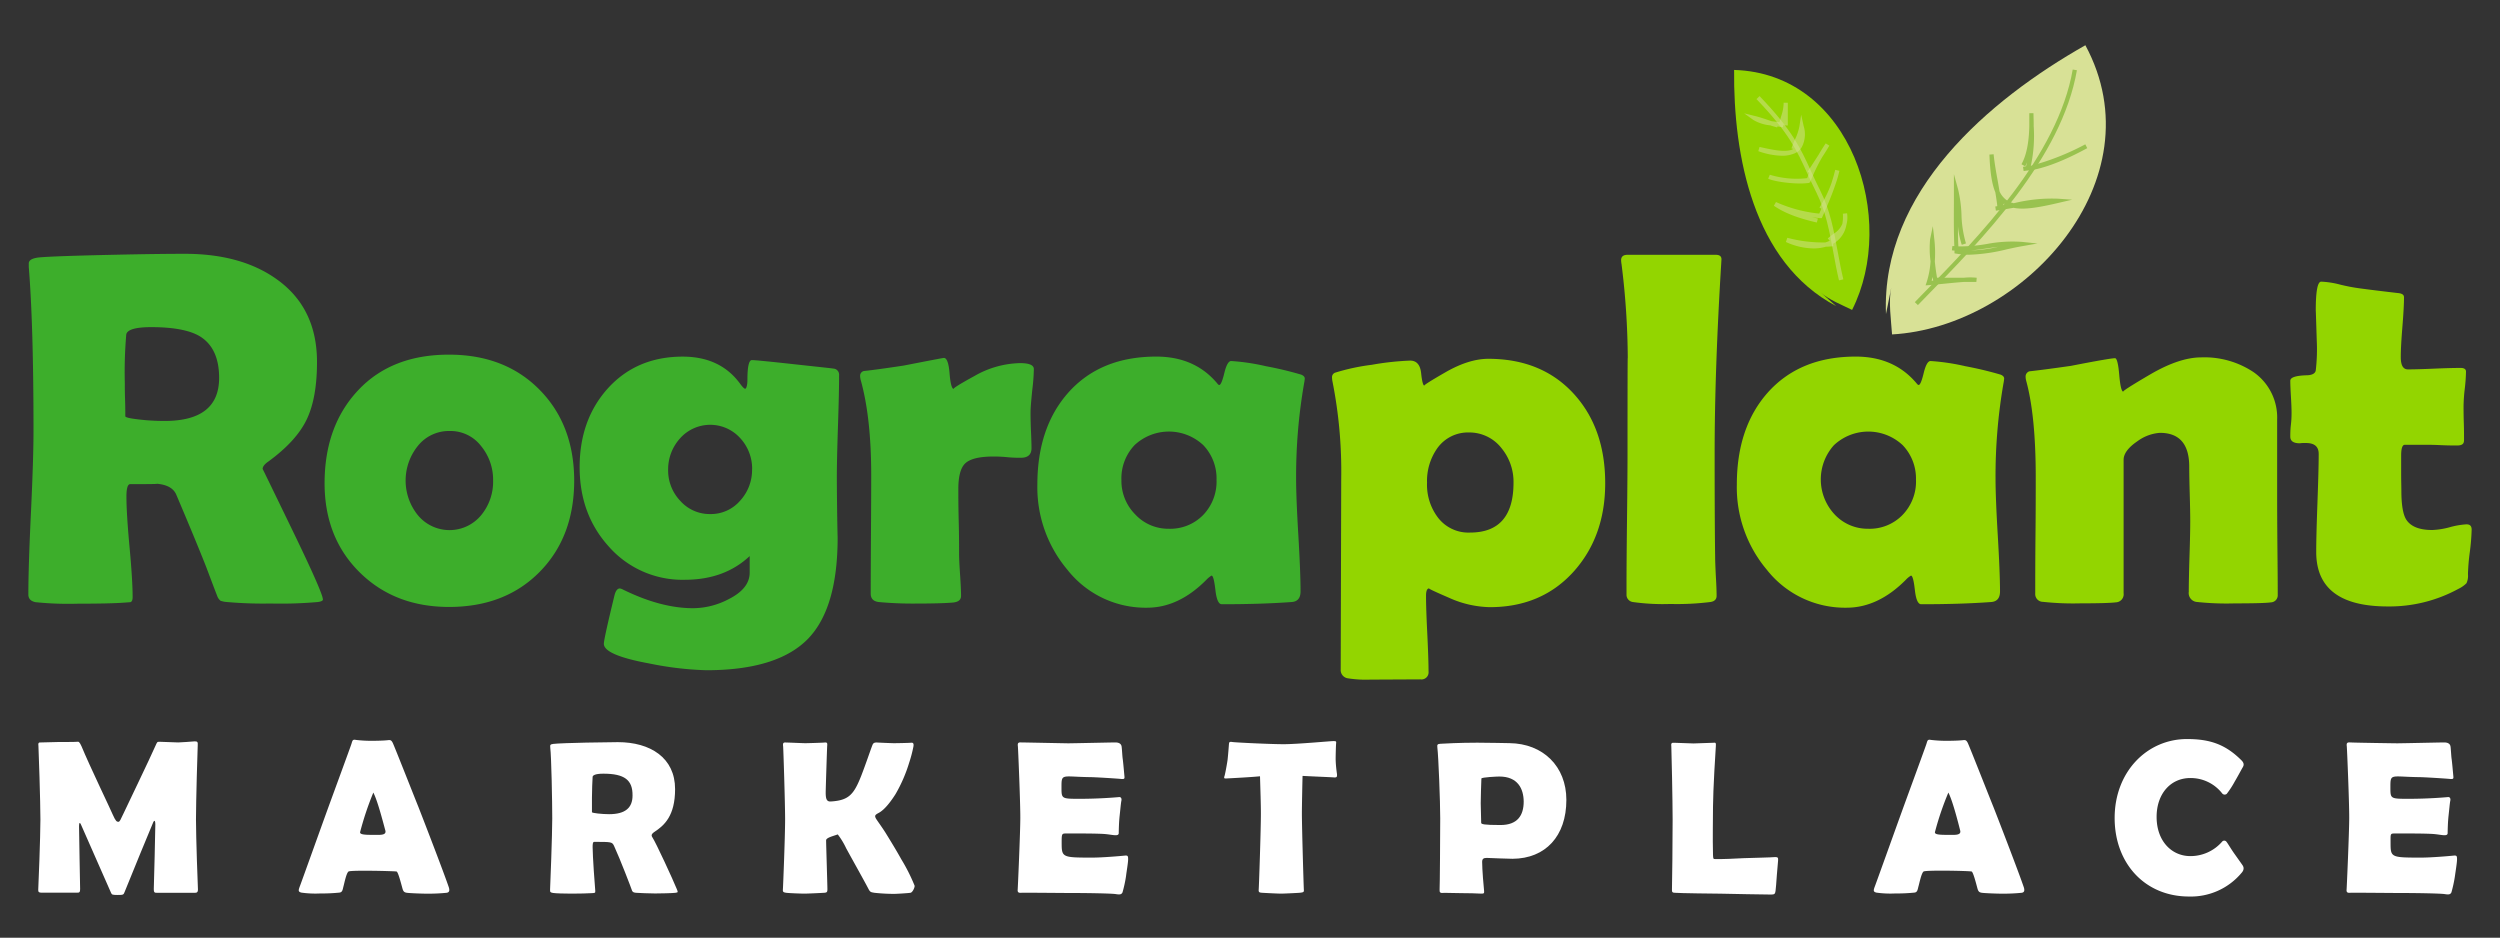
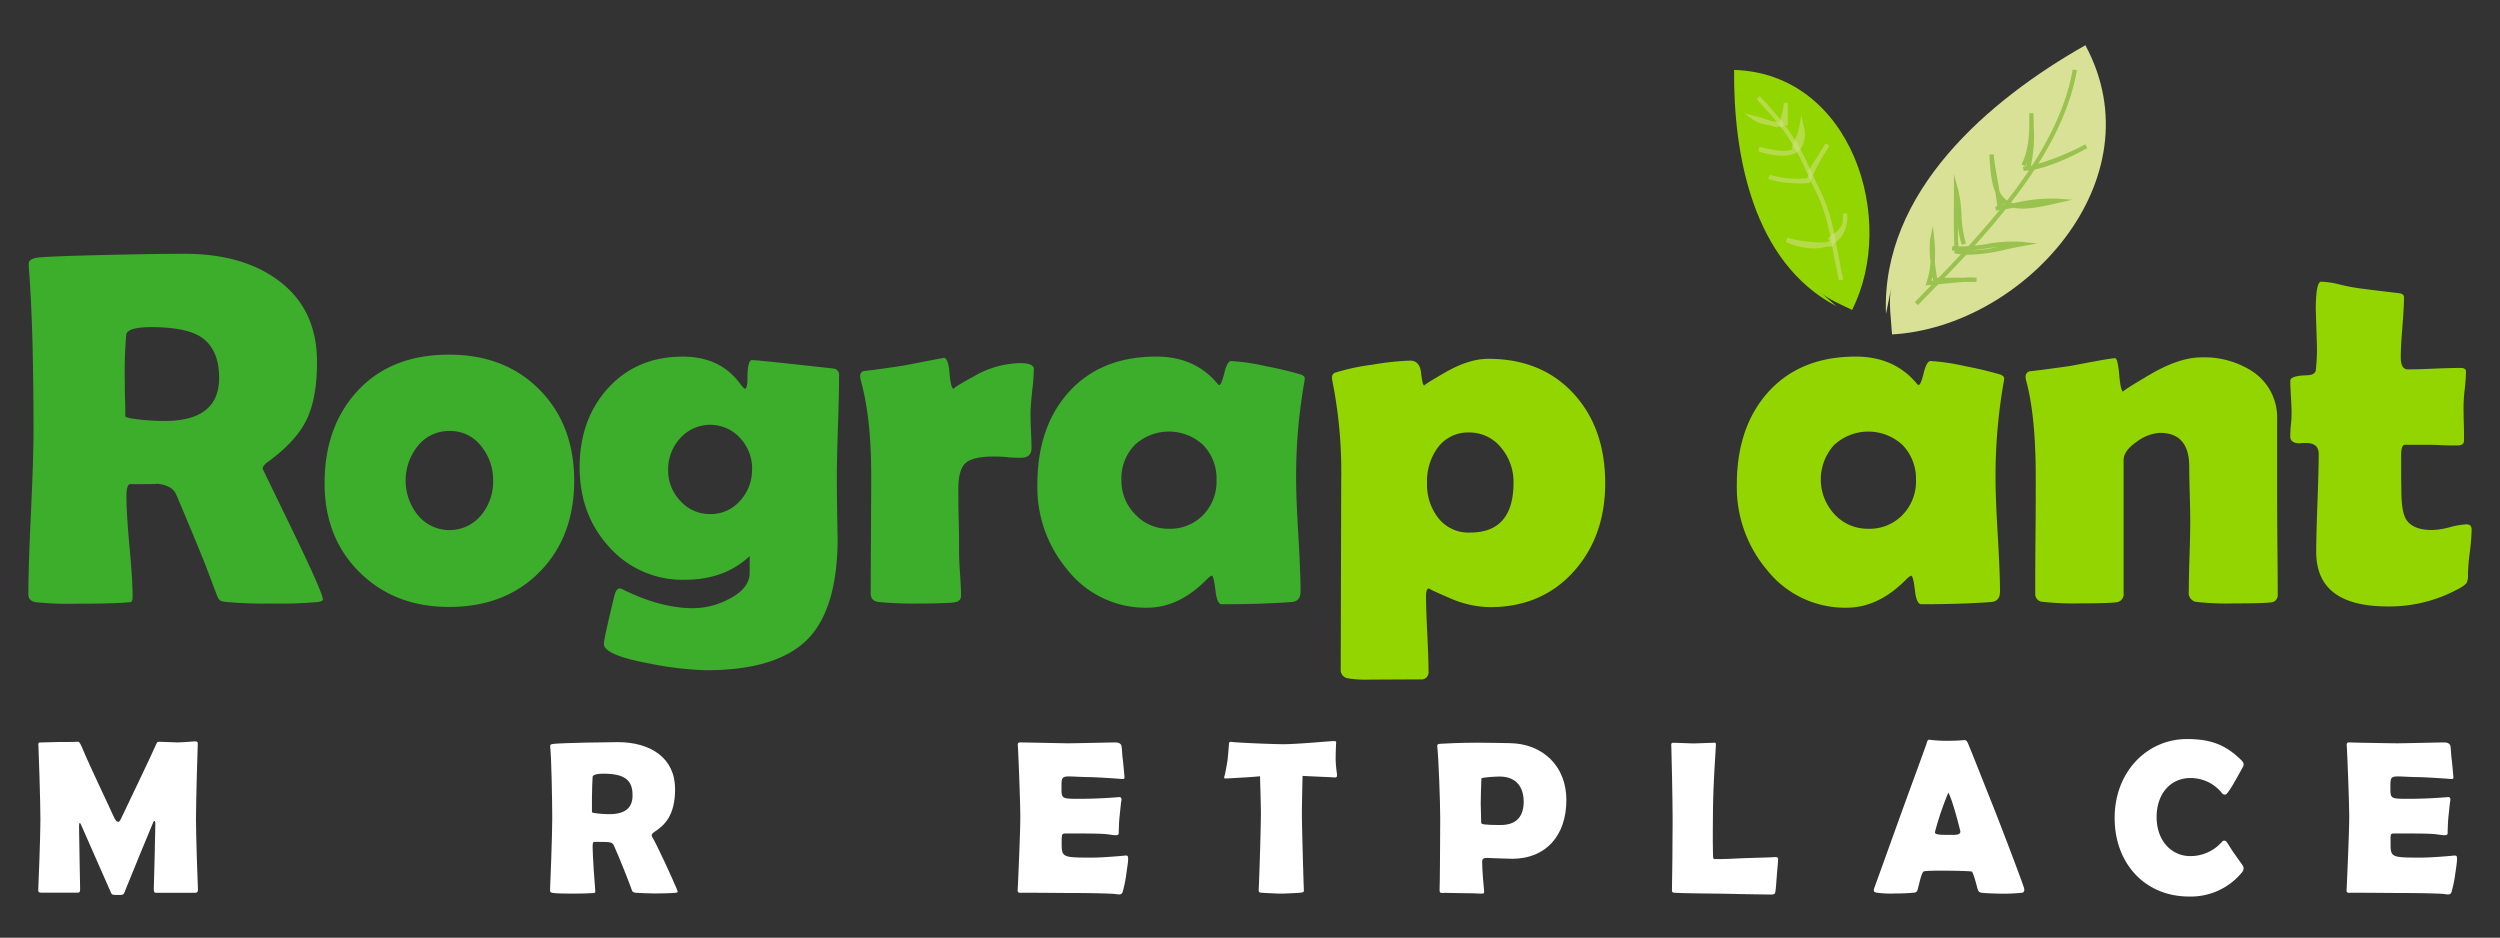
<svg xmlns="http://www.w3.org/2000/svg" id="Capa_1" data-name="Capa 1" viewBox="0 0 596.92 223.9">
  <rect x="0" y="0" width="596.92" height="223.9" fill="#333333" stroke="none" />
  <defs>
    <style>.cls-1{fill:#d8e196;}.cls-2{fill:#93d500;}.cls-3{fill:#99c24f;}.cls-4{opacity:0.5;}.cls-5{fill:#3dae2b;}.cls-6{fill:#fff;}</style>
  </defs>
  <path class="cls-1" d="M450.31,75c-1.17-29.19,24.51-51.11,47.61-64.2,17.4,32.23-14.87,67.3-46.16,69.05-.21-3.34-.9-7.81-.19-11.16" />
  <path class="cls-2" d="M438.43,73.09c-19.88-10.46-24.57-36-24.38-56.39,28.14.83,39.05,35.81,28.17,57.3-2.31-1.15-5.56-2.42-7.5-4.18" />
  <path class="cls-3" d="M457.93,72.85l-.73-.71,1.54-1.59c13.75-14,32.58-33.31,36.16-53.95l1,.17c-3.64,21-22.59,40.35-36.43,54.5Z" />
  <path class="cls-3" d="M483.18,40.84l-.15-1,.71-.12c.11-.33.2-.67.28-1a9.32,9.32,0,0,1-.47,1l-.89-.51c1.41-2.47,1.81-6.11,1.87-9.11v-.23c0-.95,0-1.9,0-2.84l1,0c0,.86.07,1.91.05,3.06a33.76,33.76,0,0,1-.68,9.5,59.87,59.87,0,0,0,13-5.13l.47.91c-3.8,2.08-9.21,4.65-13.73,5.32C484.15,40.69,483.66,40.77,483.18,40.84Z" />
  <path class="cls-3" d="M476.55,50.3l-.14-1,.46-.07c0-.08,0-.16,0-.23-.12-1-.28-2.06-.45-3.09-.82-1.95-1.25-4.81-1.41-9l1-.08c.23,2.18.61,4.35,1,6.44.14.8.28,1.61.41,2.42A5.16,5.16,0,0,0,479,47.7a4.9,4.9,0,0,0,1.82.82l.36-.08a37.78,37.78,0,0,1,10.2-1l3.39.24-3.31.77c-4.77,1.12-8.19,1.68-10.67,1.17C479.41,49.84,478,50.11,476.55,50.3Zm1.94-1.69-.21.39.64-.12C478.77,48.8,478.63,48.7,478.49,48.61Z" />
  <path class="cls-3" d="M470.25,60.82a17.92,17.92,0,0,1-3.17-.26l-.41-.07,0-.41c0-.08,0-.17,0-.26-.21,0-.41,0-.62-.06l.12-1,.46,0c-.14-3.39-.12-6.86-.1-10.23,0-1.07,0-2.14,0-3.21V41.58l1,3.63a30.59,30.59,0,0,1,.81,6,26.26,26.26,0,0,0,1.07,6.91l-1,.33a20.08,20.08,0,0,1-.91-4.42c0,1.61,0,3.22.1,4.81a38.44,38.44,0,0,0,6.82-.59,32.59,32.59,0,0,1,8.43-.49l3.63.38-3.59.63c-1.23.21-2.5.49-3.73.76A42.45,42.45,0,0,1,470.25,60.82Zm6.88-1.89c-.85.11-1.7.23-2.54.36-1.33.19-2.68.39-4,.51A34.21,34.21,0,0,0,477.13,58.93Z" />
  <path class="cls-3" d="M459.76,68.14l.25-.73a20,20,0,0,0,.94-5,23.54,23.54,0,0,1-.1-5.3L461.5,54l.36,3.18a28.77,28.77,0,0,1,.11,5.24c.14,1.34.32,2.73.54,3.9h6.35a14.84,14.84,0,0,1,3.12,0l-.09,1h-3c-1.4.1-3.07.26-4.64.42-1.38.13-2.7.27-3.72.34Zm1.67-2c-.06.3-.14.59-.22.88l.38,0C461.54,66.7,461.49,66.42,461.43,66.13Z" />
  <g class="cls-4">
    <path class="cls-1" d="M439.09,66.94c-.53-2.22-.94-4.47-1.34-6.65-.92-5-1.79-9.75-4-14.21-.88-1.75-1.59-3.3-2.27-4.79-2.44-5.36-4.37-9.6-12.09-17.63l.74-.71c7.84,8.16,9.8,12.46,12.28,17.91.68,1.49,1.38,3,2.26,4.76,2.31,4.59,3.19,9.39,4.12,14.49.4,2.16.81,4.39,1.34,6.59Z" />
  </g>
  <g class="cls-4">
    <path class="cls-1" d="M424.32,30.42c-.54-.14-1.1-.31-1.64-.49a9.63,9.63,0,0,1-4.08-1.32l-2.15-1.55,2.58.64c1,.24,2,.58,3,.91l.93.32,1.07.15.87.12c.12-.55.27-1.06.42-1.55a10.24,10.24,0,0,0,.55-2.78v-.34h1v.36c0,.48,0,.95,0,1.43,0,1.19,0,2.43,0,3.65l-1-.06c0-.15,0-.3,0-.45,0,.14-.06.28-.08.42l-.09.5-.5-.08-.79-.12Z" />
  </g>
  <g class="cls-4">
    <path class="cls-1" d="M425.47,37.19a17.91,17.91,0,0,1-5.64-1.1l.29-1,.44.09c2.38.53,5.23,1.17,7.1.63a4.41,4.41,0,0,0,.54-.24l-.45-.14a20.84,20.84,0,0,1,.82-2.1,12.52,12.52,0,0,0,1.08-3.21l.41-2.72.59,2.68a6.6,6.6,0,0,1-.42,5,3.91,3.91,0,0,1-.65.85,4,4,0,0,1-1.5.84A7.52,7.52,0,0,1,425.47,37.19Z" />
  </g>
  <g class="cls-4">
    <path class="cls-1" d="M429.89,43.81c-3.06,0-6.63-.59-7.7-1.15l.38-.94a22,22,0,0,0,8.92.82c.17-.42.35-.84.53-1.26l-.41-.31c.06-.08,1.38-2.09,2.6-4,.54-.93,1.11-1.84,1.71-2.74l.87.55c-.4.66-1,1.68-1.7,2.72a43.29,43.29,0,0,0-2.76,5.7l-.11.28-.15,0,0,.18A16.8,16.8,0,0,1,429.89,43.81Z" />
  </g>
  <g class="cls-4">
-     <path class="cls-1" d="M433.8,53.13c-3.12-.73-7.11-1.83-10.25-4l.5-.89A33,33,0,0,0,434.38,51l.51-1.15-.46-.3a28.47,28.47,0,0,0,2.82-5.7c.36-1.08.68-2.18.94-3.3l1,.23a27,27,0,0,1-1,3.41c-.88,2.63-2,5.16-3.06,7.57l-.15.33-.36,0c-.7-.07-1.39-.15-2-.25.49.13,1,.24,1.43.35Z" />
-   </g>
+     </g>
  <g class="cls-4">
    <path class="cls-1" d="M433.11,59.32a16.33,16.33,0,0,1-6.69-1.54l.34-1a33.17,33.17,0,0,0,9.07,1.11,7.5,7.5,0,0,0,1.06-.41l-.48-.54c.49-.44,1-.81,1.4-1.13a4.94,4.94,0,0,0,2.08-2.35,9.58,9.58,0,0,0,.13-2.44l1-.09a6.59,6.59,0,0,1-.16,2.76,6.42,6.42,0,0,1-2.67,4.2,5.58,5.58,0,0,1-.52.32l.06.57c-.57.07-1.17.11-1.78.13A10.73,10.73,0,0,1,433.11,59.32Z" />
  </g>
  <path class="cls-5" d="M77.1,143.15c0,.28-.39.47-1.18.59a100.47,100.47,0,0,1-11.27.36,98.57,98.57,0,0,1-10.5-.36,6.26,6.26,0,0,1-1.48-.29,2.56,2.56,0,0,1-.82-1.18c-.6-1.54-1.46-3.82-2.6-6.85q-2.31-5.89-7.2-17.4c-.71-1.54-2.34-2.38-4.9-2.54q1.77.12-6.07.12c-.59,0-.89,1-.89,3q0,4,.74,12t.74,12c0,.67-.18,1.06-.53,1.18l-1.66.12q-3.48.24-10.85.24a76.84,76.84,0,0,1-10.15-.36q-1.71-.35-1.71-1.83,0-6.48.62-19.59T8,102.67q0-25-1.13-38.94l0-.82c0-.67.58-1.12,1.85-1.36s7.29-.47,18-.71q10.92-.24,17.41-.24,13.46,0,21.95,6.08,9.62,6.85,9.61,19.77,0,8.61-2.48,13.75t-9.14,10c-.91.63-1.36,1.22-1.36,1.77q0-.06,7.2,14.81T77.1,143.15ZM52.32,90.23q0-7.2-4.72-10-3.66-2.11-11.45-2.12c-3.74,0-5.72.57-6,1.71a104.51,104.51,0,0,0-.35,11.57c0,.9,0,2.24.06,4s.06,3.09.06,4c0,.2.62.39,1.88.59a52.36,52.36,0,0,0,7.56.53Q52.32,100.49,52.32,90.23Z" />
  <path class="cls-5" d="M137.1,114.71q0,13.46-8.24,21.83t-21.62,8.38q-13,0-21.36-8.26T77.5,115.42q0-13.69,8-22.22t21.71-8.52q13.33,0,21.59,8.35T137.1,114.71Zm-19.36,0a12.68,12.68,0,0,0-2.89-8.23,9.2,9.2,0,0,0-7.49-3.57,9.48,9.48,0,0,0-7.67,3.66,13.17,13.17,0,0,0,0,16.34,9.8,9.8,0,0,0,15.28,0A12.59,12.59,0,0,0,117.74,114.71Z" />
  <path class="cls-5" d="M200,128.4q0,16.82-7.08,24.13-7.32,7.5-24.31,7.5a78.7,78.7,0,0,1-13.51-1.6q-10.92-2-10.92-4.72,0-1.12,2.54-11.56c.28-1.1.71-1.65,1.3-1.65a2.55,2.55,0,0,1,.65.23q9.09,4.49,16.81,4.49a18.43,18.43,0,0,0,8.44-2.13q5.08-2.53,5.08-6.37v-3.95q-6,5.65-15.46,5.66a23.41,23.41,0,0,1-18.24-8q-6.9-7.67-6.9-18.88T145,92.88q6.9-7.72,18-7.73,8.91,0,13.64,6.37c.62.87,1.06,1.3,1.29,1.3s.53-.71.53-2.12c0-3.15.36-4.72,1.07-4.72s4,.32,10.2,1,9.39,1,9.62,1.09a1.47,1.47,0,0,1,1,1.53q0,4.08-.27,12.16t-.27,12.16q0,2.42.06,7.25T200,128.4Zm-20.41-16.34a10.77,10.77,0,0,0-2.87-7.47,9.64,9.64,0,0,0-14.33.06,11,11,0,0,0-2.86,7.52,10.5,10.5,0,0,0,2.92,7.44,9.36,9.36,0,0,0,7.11,3.13,9.22,9.22,0,0,0,7.16-3.19A10.84,10.84,0,0,0,179.57,112.06Z" />
  <path class="cls-5" d="M246.29,107c0,1.54-.85,2.3-2.54,2.3-.75,0-1.84,0-3.27-.14S238,109,237.26,109q-4.9,0-6.67,1.53c-1.18,1-1.77,3.09-1.77,6.2,0,1.69,0,4.25.09,7.7s.09,6,.09,7.7q0,1.71.24,5.1c.15,2.26.23,3.95.23,5.05q0,1.41-1.95,1.59c-1.88.16-4.78.24-8.67.24a88.23,88.23,0,0,1-9-.36q-1.95-.23-1.95-2,0-4.71.06-14.13t.06-14.13q0-13.86-2.53-22.83a4.21,4.21,0,0,1-.12-.89,1.15,1.15,0,0,1,.88-1.18c2.17-.23,5.33-.67,9.5-1.3,6.22-1.21,9.42-1.83,9.62-1.83.71,0,1.16,1.24,1.36,3.72s.55,3.72,1.06,3.72q-.82,0,4.84-3.1a22.77,22.77,0,0,1,10.91-3.1c2.21,0,3.31.48,3.31,1.42a45.49,45.49,0,0,1-.36,4.84c-.23,2.24-.37,3.85-.41,4.84s0,2.65.06,4.54C246.25,104.7,246.29,106.24,246.29,107Z" />
  <path class="cls-5" d="M309.47,114.24q0,4.55.53,13.51t.53,13.45c0,1.58-.69,2.42-2.06,2.54q-7.32.54-16.76.53c-.75,0-1.25-1.13-1.51-3.39s-.55-3.41-.91-3.45a5.61,5.61,0,0,0-1.24,1q-6.6,6.67-14.16,6.67A23.75,23.75,0,0,1,254.83,136a30.52,30.52,0,0,1-7.14-20.3q0-13.62,7.38-21.95,7.67-8.61,21-8.61,9.27,0,14.64,6.49c.15.2.29.29.41.29.35,0,.76-1,1.21-2.86s1-2.86,1.62-2.86a51.32,51.32,0,0,1,8.32,1.24,84.58,84.58,0,0,1,8.38,2c.59.23.89.55.89.94a10.39,10.39,0,0,1-.18,1.24A129.59,129.59,0,0,0,309.47,114.24Zm-19,.35a11.49,11.49,0,0,0-3.15-8.29,12,12,0,0,0-16.44,0,11.53,11.53,0,0,0-3.12,8.32,11.37,11.37,0,0,0,3.3,8.21,10.74,10.74,0,0,0,8,3.42,10.94,10.94,0,0,0,8.21-3.28A11.48,11.48,0,0,0,290.47,114.59Z" />
  <path class="cls-2" d="M383.27,115.36q0,12.63-7.43,21-7.68,8.61-20.12,8.61a24.74,24.74,0,0,1-9.74-2.24q-5.19-2.24-4.72-2.24c-.51,0-.77.59-.77,1.77q0,3,.3,9c.19,4,.3,7.06.3,9.06a1.7,1.7,0,0,1-1.95,1.89l-12,.06a27.6,27.6,0,0,1-5.25-.3,2,2,0,0,1-1.77-2.18l.12-45.43a110.25,110.25,0,0,0-2.07-23.19,5.24,5.24,0,0,1-.12-1,1.14,1.14,0,0,1,.71-1.18,50.34,50.34,0,0,1,8.79-1.89,66.16,66.16,0,0,1,9.15-1c1.53,0,2.41,1,2.62,3s.49,3,.8,3q-.58,0,5-3.21t10.24-3.22q12.81,0,20.48,8.44Q383.27,102.32,383.27,115.36Zm-21.89-.12a12.67,12.67,0,0,0-2.89-8.26,9.72,9.72,0,0,0-7.73-3.72,9,9,0,0,0-7.55,3.72,13.56,13.56,0,0,0-2.48,8.26,13,13,0,0,0,2.59,8.32,9.16,9.16,0,0,0,7.68,3.6Q361.38,127.16,361.38,115.24Z" />
-   <path class="cls-2" d="M409.4,108.22q0,16.11.12,24.72c0,.91.06,2.46.17,4.67.12,2,.18,3.56.18,4.66,0,.82-.49,1.32-1.47,1.47a64.86,64.86,0,0,1-9.56.47,51.58,51.58,0,0,1-9-.47,1.75,1.75,0,0,1-1.48-1.59v-2.54q0-5.25.12-15.72t.12-15.67q0-24.78.06-22.6a185.9,185.9,0,0,0-1.48-22.48,6.91,6.91,0,0,1-.11-1c0-.87.51-1.3,1.53-1.3h21.06c1,0,1.44.41,1.36,1.24l-.06,1.06Q409.4,88.63,409.4,108.22Z" />
  <path class="cls-2" d="M476.47,114.24q0,4.55.53,13.51t.54,13.45c0,1.58-.69,2.42-2.07,2.54q-7.32.54-16.76.53c-.74,0-1.25-1.13-1.5-3.39s-.56-3.41-.92-3.45a5.38,5.38,0,0,0-1.23,1q-6.62,6.67-14.16,6.67A23.76,23.76,0,0,1,421.83,136a30.56,30.56,0,0,1-7.13-20.3q0-13.62,7.37-21.95,7.68-8.61,21-8.61,9.26,0,14.63,6.49c.16.2.3.29.41.29.36,0,.76-1,1.21-2.86s1-2.86,1.63-2.86a51.63,51.63,0,0,1,8.32,1.24,86.06,86.06,0,0,1,8.38,2c.59.23.88.55.88.94a10.39,10.39,0,0,1-.18,1.24A129.59,129.59,0,0,0,476.47,114.24Zm-19,.35a11.5,11.5,0,0,0-3.16-8.29,12,12,0,0,0-16.43,0,12.23,12.23,0,0,0,.17,16.53,10.76,10.76,0,0,0,8,3.42,10.92,10.92,0,0,0,8.2-3.28A11.48,11.48,0,0,0,457.48,114.59Z" />
  <path class="cls-2" d="M543.85,142a1.7,1.7,0,0,1-1.66,1.83q-1.65.24-8.61.24a66.22,66.22,0,0,1-9.2-.36,2.14,2.14,0,0,1-1.77-2.42q0-2.77.17-8.38c.12-3.73.18-6.55.18-8.44q0-2.18-.12-6.51c-.08-2.89-.12-5.07-.12-6.52q0-8.09-7-8.09a10.26,10.26,0,0,0-5.37,2c-2.2,1.49-3.3,3-3.3,4.42v31.87a1.93,1.93,0,0,1-1.83,2.18q-2.07.24-8.44.24a67.66,67.66,0,0,1-9-.36,1.85,1.85,0,0,1-1.83-2c0-3.06,0-7.69.06-13.86s.06-10.82.06-13.93q0-14.69-2.3-23.07a4.13,4.13,0,0,1-.12-.88,1.3,1.3,0,0,1,.89-1.3c2.48-.27,5.78-.71,9.91-1.3,6.25-1.22,9.78-1.83,10.56-1.83.43,0,.77,1.33,1,4s.56,4,1,4c-.44,0,1.68-1.37,6.34-4.1s8.74-4.1,12.25-4.1a21.13,21.13,0,0,1,12.5,3.54,13.2,13.2,0,0,1,5.61,11.32v18.83q0,3.84.06,11.47C543.83,135.65,543.85,139.47,543.85,142Z" />
  <path class="cls-2" d="M590.15,126.45a49.61,49.61,0,0,1-.44,5.37,49.52,49.52,0,0,0-.44,5.28,4.11,4.11,0,0,1-.36,2.16,6.91,6.91,0,0,1-1.94,1.35,34.36,34.36,0,0,1-16.88,4.19q-17.05,0-17.05-13c0-2.59.1-6.5.29-11.71s.3-9.11.3-11.71c0-1.73-1-2.6-3-2.6h-.77c-.35,0-.61.06-.76.06q-2.25,0-2.25-1.59c0-.63,0-1.59.15-2.89s.15-2.27.15-2.89q0-1.25-.15-3.78t-.15-3.78c0-.78,1.26-1.21,3.78-1.3,1.41,0,2.18-.43,2.3-1.17a44,44,0,0,0,.24-7.08q-.24-7.62-.24-7.26,0-6.86,1.3-6.85a21.26,21.26,0,0,1,4.54.71,43.56,43.56,0,0,0,4.66.89q3,.41,9.09,1.12c1,.08,1.48.41,1.48,1q0,2.35-.39,7.14t-.38,7.2c0,1.92.57,2.89,1.71,2.89q2.07,0,6.25-.18c2.79-.12,4.9-.17,6.32-.17.86,0,1.29.29,1.29.88a39.82,39.82,0,0,1-.29,4.07,40,40,0,0,0-.29,4.07c0,1,0,2.32.06,4.13s.05,3.19.05,4.13-.57,1.24-1.71,1.24c-.79,0-2.1,0-4-.09s-3.17-.08-4-.08h-4.42c-.59,0-.88.86-.88,2.59v4.19c0,1.89.05,3.29.05,4.19,0,3.3.38,5.59,1.13,6.84,1.06,1.7,3.14,2.54,6.25,2.54a18.67,18.67,0,0,0,4.22-.68,18.89,18.89,0,0,1,3.86-.67C589.74,125.16,590.15,125.59,590.15,126.45Z" />
  <path class="cls-6" d="M46.52,213.17c-.53,0-4,0-4.66,0s-3.93,0-4.4,0c-.63.05-.74-.21-.74-.89.06-.84.37-14.87.37-15.5,0-.84-.26-1-.47-.53-1.2,2.78-5,12.15-6.86,16.71-.26.68-.31.73-1.68.73s-1.36-.1-1.57-.52c-1.78-4-6.17-14-7.22-16.39-.21-.47-.42-.37-.42.47,0,1.94.26,14.19.26,15,0,.68-.11.94-.73.89-.47,0-3.72,0-4.4,0s-3.62,0-4.14,0-.78-.16-.73-.73.52-12.73.52-16.76-.42-16.92-.47-17.44c-.1-.83,0-1,.73-.94.53,0,3.46-.1,3.93-.1s4.29,0,4.61-.06.52,0,1,1.05c1.94,4.71,7,15.18,7.49,16.39.68,1.52.94,1.67,1.31,1.67s.53-.52,1.21-1.93c.78-1.68,6.44-13.41,7.64-16.18.42-.94.42-1,.95-1s4,.16,4.5.16,3.45-.21,3.93-.26c.68,0,.78.16.73.94-.05.52-.42,13.67-.42,17.7s.42,16.13.47,16.71S47,213.22,46.52,213.17Z" />
-   <path class="cls-6" d="M106.63,213.17a44,44,0,0,1-4.76.21c-1.1,0-4-.11-4.71-.21s-.89-.37-1.1-1.15c-.32-1.16-1-3.83-1.37-3.93s-10.94-.37-11.47,0-1,2.78-1.2,3.51-.21,1.42-.94,1.52a41.89,41.89,0,0,1-4.61.21,23.76,23.76,0,0,1-4.55-.21c-.69-.21-.74-.42-.32-1.52s4.92-13.66,6.23-17.28c1.36-3.77,5.82-15.87,6.08-16.7s.26-1.11,1.1-.95a30,30,0,0,0,3.92.21c1.16,0,2.93-.05,3.78-.16.52-.05.78,0,1.15.84,1,2.36,5.08,12.73,6,15,.83,2.1,6.23,16.07,7.33,19.38C107.37,212.6,107.32,213.07,106.63,213.17ZM89.14,189.24A73.18,73.18,0,0,0,86,198.61c-.21.68,1.1.73,3.19.73,1.47,0,3.09.16,2.83-1C91.34,195.84,90.14,191.17,89.14,189.24Z" />
  <path class="cls-6" d="M161.29,213.17c-.63.1-3.82.16-4.87.16s-4.08-.11-4.55-.16-.84-.1-1-.63c-.1-.36-2.83-7.49-4.24-10.53-.47-1-.58-1-4.77-1-.36,0-.36.68-.36,1.3,0,1.95.52,9.38.63,10.38.05.57-.11.52-.95.57s-2.72.11-4.71.11c-1.63,0-3.83-.06-4.4-.16s-.78-.16-.73-.78.52-13.36.52-17c0-4.09-.21-14.77-.47-16.87-.1-.78.05-.83.73-.94s5-.26,7.86-.31c1.94-.05,6.39-.11,7.54-.11,7.75,0,13.67,3.72,13.67,11.21,0,6.39-2.57,8.69-5,10.26-.53.37-.79.73-.42,1.26.84,1.26,4.92,10.11,5.81,12.31C161.87,213,162,213.07,161.29,213.17Zm-17.23-28.44c-2,0-2.51.42-2.56.74-.06.68-.16,3.46-.16,5,0,.95,0,2.83,0,3.46,0,.21,2.46.47,4.09.47,3.87,0,5.6-1.52,5.6-4.45C151.08,186.26,149.14,184.73,144.06,184.73Z" />
-   <path class="cls-6" d="M217.39,213.17c-.67.1-3.35.26-4,.26a45.31,45.31,0,0,1-4.61-.26c-.83-.16-1-.1-1.46-1-.95-1.84-3.78-6.87-5.29-9.64a17.74,17.74,0,0,0-2-3.3c-1.15.42-2.78.78-2.78,1.42,0,.88.31,10.78.31,11.62,0,.68-.1.84-.68.89s-4.13.21-4.82.21-3.82-.11-4.39-.21-.79-.16-.74-.78.53-12.68.53-16.71-.42-16.92-.47-17.44c-.11-.83.05-1,.73-.94.47,0,4,.16,4.55.16s4.3-.11,4.61-.16c.63-.05.68.11.63.78s-.36,10.53-.36,11.11c0,1.51.2,2.25,1.2,2.19,4.29-.26,5.5-1.62,7.28-6.12,1.1-2.83,2.2-6.13,2.67-7.33.16-.37.31-.68,1.15-.63s3.56.16,4,.16,3.56-.05,4.08-.11.68.21.57.89a30.85,30.85,0,0,1-1,3.82,35.2,35.2,0,0,1-3.3,7.6c-1,1.57-2.51,3.66-4,4.45-.89.47-1.05.68-.58,1.46.37.58,1.63,2.31,2.36,3.51,1.1,1.79,2.46,4,3.61,6.08a43.31,43.31,0,0,1,3.19,6.33C218.44,211.86,217.92,213.07,217.39,213.17Z" />
  <path class="cls-6" d="M268.86,209.19a30.7,30.7,0,0,1-.84,3.88c-.26.52-.63.57-1.62.41s-6.65-.26-10.89-.26c-1.73,0-11-.1-11.68-.05s-.89-.16-.84-.73.63-13.83.63-17.23c0-4-.52-16.45-.58-17-.1-.78.06-1,.84-.94.63,0,10.63.21,11.16.21,1.2,0,10.31-.21,11.26-.21.78,0,1.41.26,1.51,1s.16,2.31.26,2.94.37,3.71.42,4.24-.1.63-1,.52c-1.15-.1-6.08-.42-7.44-.42-6.55-.1-6.6-.94-6.6,2.46,0,2.72,0,2.72,4.4,2.72s8.22-.31,9.32-.41c.32-.06.73.15.58.89-.11.42-.26,2.2-.42,3.61s-.21,3.56-.21,4.08c0,.84-1.21.47-3,.27s-8-.16-9.37-.16c-1.21,0-1.26-.05-1.26,2.1,0,3.61.05,3.66,7.28,3.66,2.51,0,6.7-.37,7.7-.47.84-.1.89.1.89.89S269,208,268.86,209.19Z" />
  <path class="cls-6" d="M318.44,185.62c-.47-.05-4.66-.21-7.43-.36-.06,2.14-.16,7.28-.16,9,0,3.24.42,17.59.47,18.17s-.1.63-.94.73c-.47.05-3.87.21-4.5.21s-4-.16-4.61-.21-.79-.16-.73-.78.52-14.09.52-18.12c0-2.31-.11-5.45-.21-8.91-2.05.21-6.07.42-8.17.53-.26,0-.52,0-.31-.58.1-.26.47-2.09.73-3.82.21-1.89.31-3.72.36-4s.16-.42.79-.31,9,.52,12.26.52,11.1-.74,11.83-.74.73.06.68.58-.11,2.78-.11,3.82a28.85,28.85,0,0,0,.32,3.46C319.28,185.52,319.18,185.68,318.44,185.62Z" />
  <path class="cls-6" d="M361.16,205.05c-1.51,0-4.39-.16-6.18-.21-.73,0-1.09.21-1.09.94,0,1.84.36,6,.47,7,.05.58-.11.63-.94.58s-2.73-.11-4.67-.11c-1.62,0-3.82-.1-4.29-.05s-.79-.1-.73-.73.15-13.41.15-17.07c0-4.09-.42-14.77-.68-16.87-.1-.78.05-.89.74-.94s4.6-.26,8.79-.26c3.25,0,6.5.11,7.7.11,8,.1,13.57,5.54,13.57,13.55C374,199.66,369,205,361.16,205.05ZM358,185.41c-.52,0-4.24.16-4.29.48s-.16,5.44-.16,5.92c0,.88.11,3.87.11,4.65,0,.32.57.53,4.6.53s5.55-2.25,5.55-5.61C363.78,188.29,362.37,185.41,358,185.41Z" />
  <path class="cls-6" d="M424.26,208.88c-.11,1.72-.26,3.45-.32,3.87-.1.68-.26.84-1.05.84-1.83,0-9.53-.16-12-.21-1.09,0-10-.11-10.94-.21-.58,0-.79-.16-.74-.78s.16-12.68.16-16.71-.26-16.81-.31-17.39c-.11-.83.05-1,.73-.94.47,0,4,.16,4.56.16s4.4-.16,4.71-.16c.63-.1.68.06.63.79-.05.31-.68,10.94-.68,14.45s-.11,7.12,0,11.52c.05.73,0,1,.42,1,1.83.06,4.81-.1,7-.21,2.78-.1,6.23-.15,7.44-.26.63,0,.73.16.68.84C424.52,205.78,424.42,207,424.26,208.88Z" />
  <path class="cls-6" d="M482.7,213.17a44.33,44.33,0,0,1-4.77.21c-1.09,0-4-.11-4.71-.21s-.89-.37-1.1-1.15c-.31-1.16-1-3.83-1.36-3.93-.53-.16-10.95-.37-11.47,0s-1,2.78-1.21,3.51-.21,1.42-.94,1.52a41.66,41.66,0,0,1-4.61.21,23.76,23.76,0,0,1-4.55-.21c-.68-.21-.73-.42-.31-1.52s4.92-13.66,6.23-17.28c1.36-3.77,5.81-15.87,6.07-16.7s.26-1.11,1.1-.95a30.18,30.18,0,0,0,3.93.21c1.15,0,2.93-.05,3.77-.16.52-.05.78,0,1.15.84,1,2.36,5.08,12.73,6,15,.84,2.1,6.23,16.07,7.33,19.38C483.43,212.6,483.38,213.07,482.7,213.17Zm-17.49-23.93a70.21,70.21,0,0,0-3.19,9.37c-.21.68,1.09.73,3.19.73,1.46,0,3.09.16,2.83-1C467.41,195.84,466.2,191.17,465.21,189.24Z" />
  <path class="cls-6" d="M535.18,208.45a15.77,15.77,0,0,1-12.51,5.61c-10.53,0-17.76-7.91-17.76-18.75,0-11.05,7.75-18.85,17.28-18.85,5.55,0,9.22,1.31,13,5.08.94.94.37,1.52.11,2s-1.26,2.31-1.68,3a21.41,21.41,0,0,1-1.94,3,.76.76,0,0,1-1.1-.11,9.56,9.56,0,0,0-7.59-3.66c-4.77,0-8.06,3.82-8.06,9.27,0,5.81,3.61,9.37,8.06,9.37a10,10,0,0,0,7.59-3.46.65.65,0,0,1,1,0c.32.37,1.1,1.73,1.88,2.83s1.68,2.36,2,2.83S535.86,207.72,535.18,208.45Z" />
  <path class="cls-6" d="M586.16,209.19a30.7,30.7,0,0,1-.84,3.88c-.26.52-.63.57-1.62.41s-6.66-.26-10.89-.26c-1.74,0-11-.1-11.68-.05s-.89-.16-.84-.73.63-13.83.63-17.23c0-4-.52-16.45-.58-17-.1-.78.06-1,.84-.94s10.63.21,11.16.21c1.2,0,10.31-.21,11.25-.21.79,0,1.42.26,1.52,1s.16,2.31.26,2.94.37,3.71.42,4.24-.1.63-1,.52c-1.16-.1-6.08-.42-7.44-.42-6.55-.1-6.6-.94-6.6,2.46,0,2.72,0,2.72,4.4,2.72s8.22-.31,9.32-.41c.32-.06.73.15.58.89-.11.42-.26,2.2-.42,3.61s-.21,3.56-.21,4.08c0,.84-1.21.47-3,.27s-8-.16-9.37-.16-1.26-.05-1.26,2.1c0,3.61,0,3.66,7.28,3.66,2.51,0,6.7-.37,7.7-.47.84-.1.89.1.89.89S586.32,208,586.16,209.19Z" />
</svg>